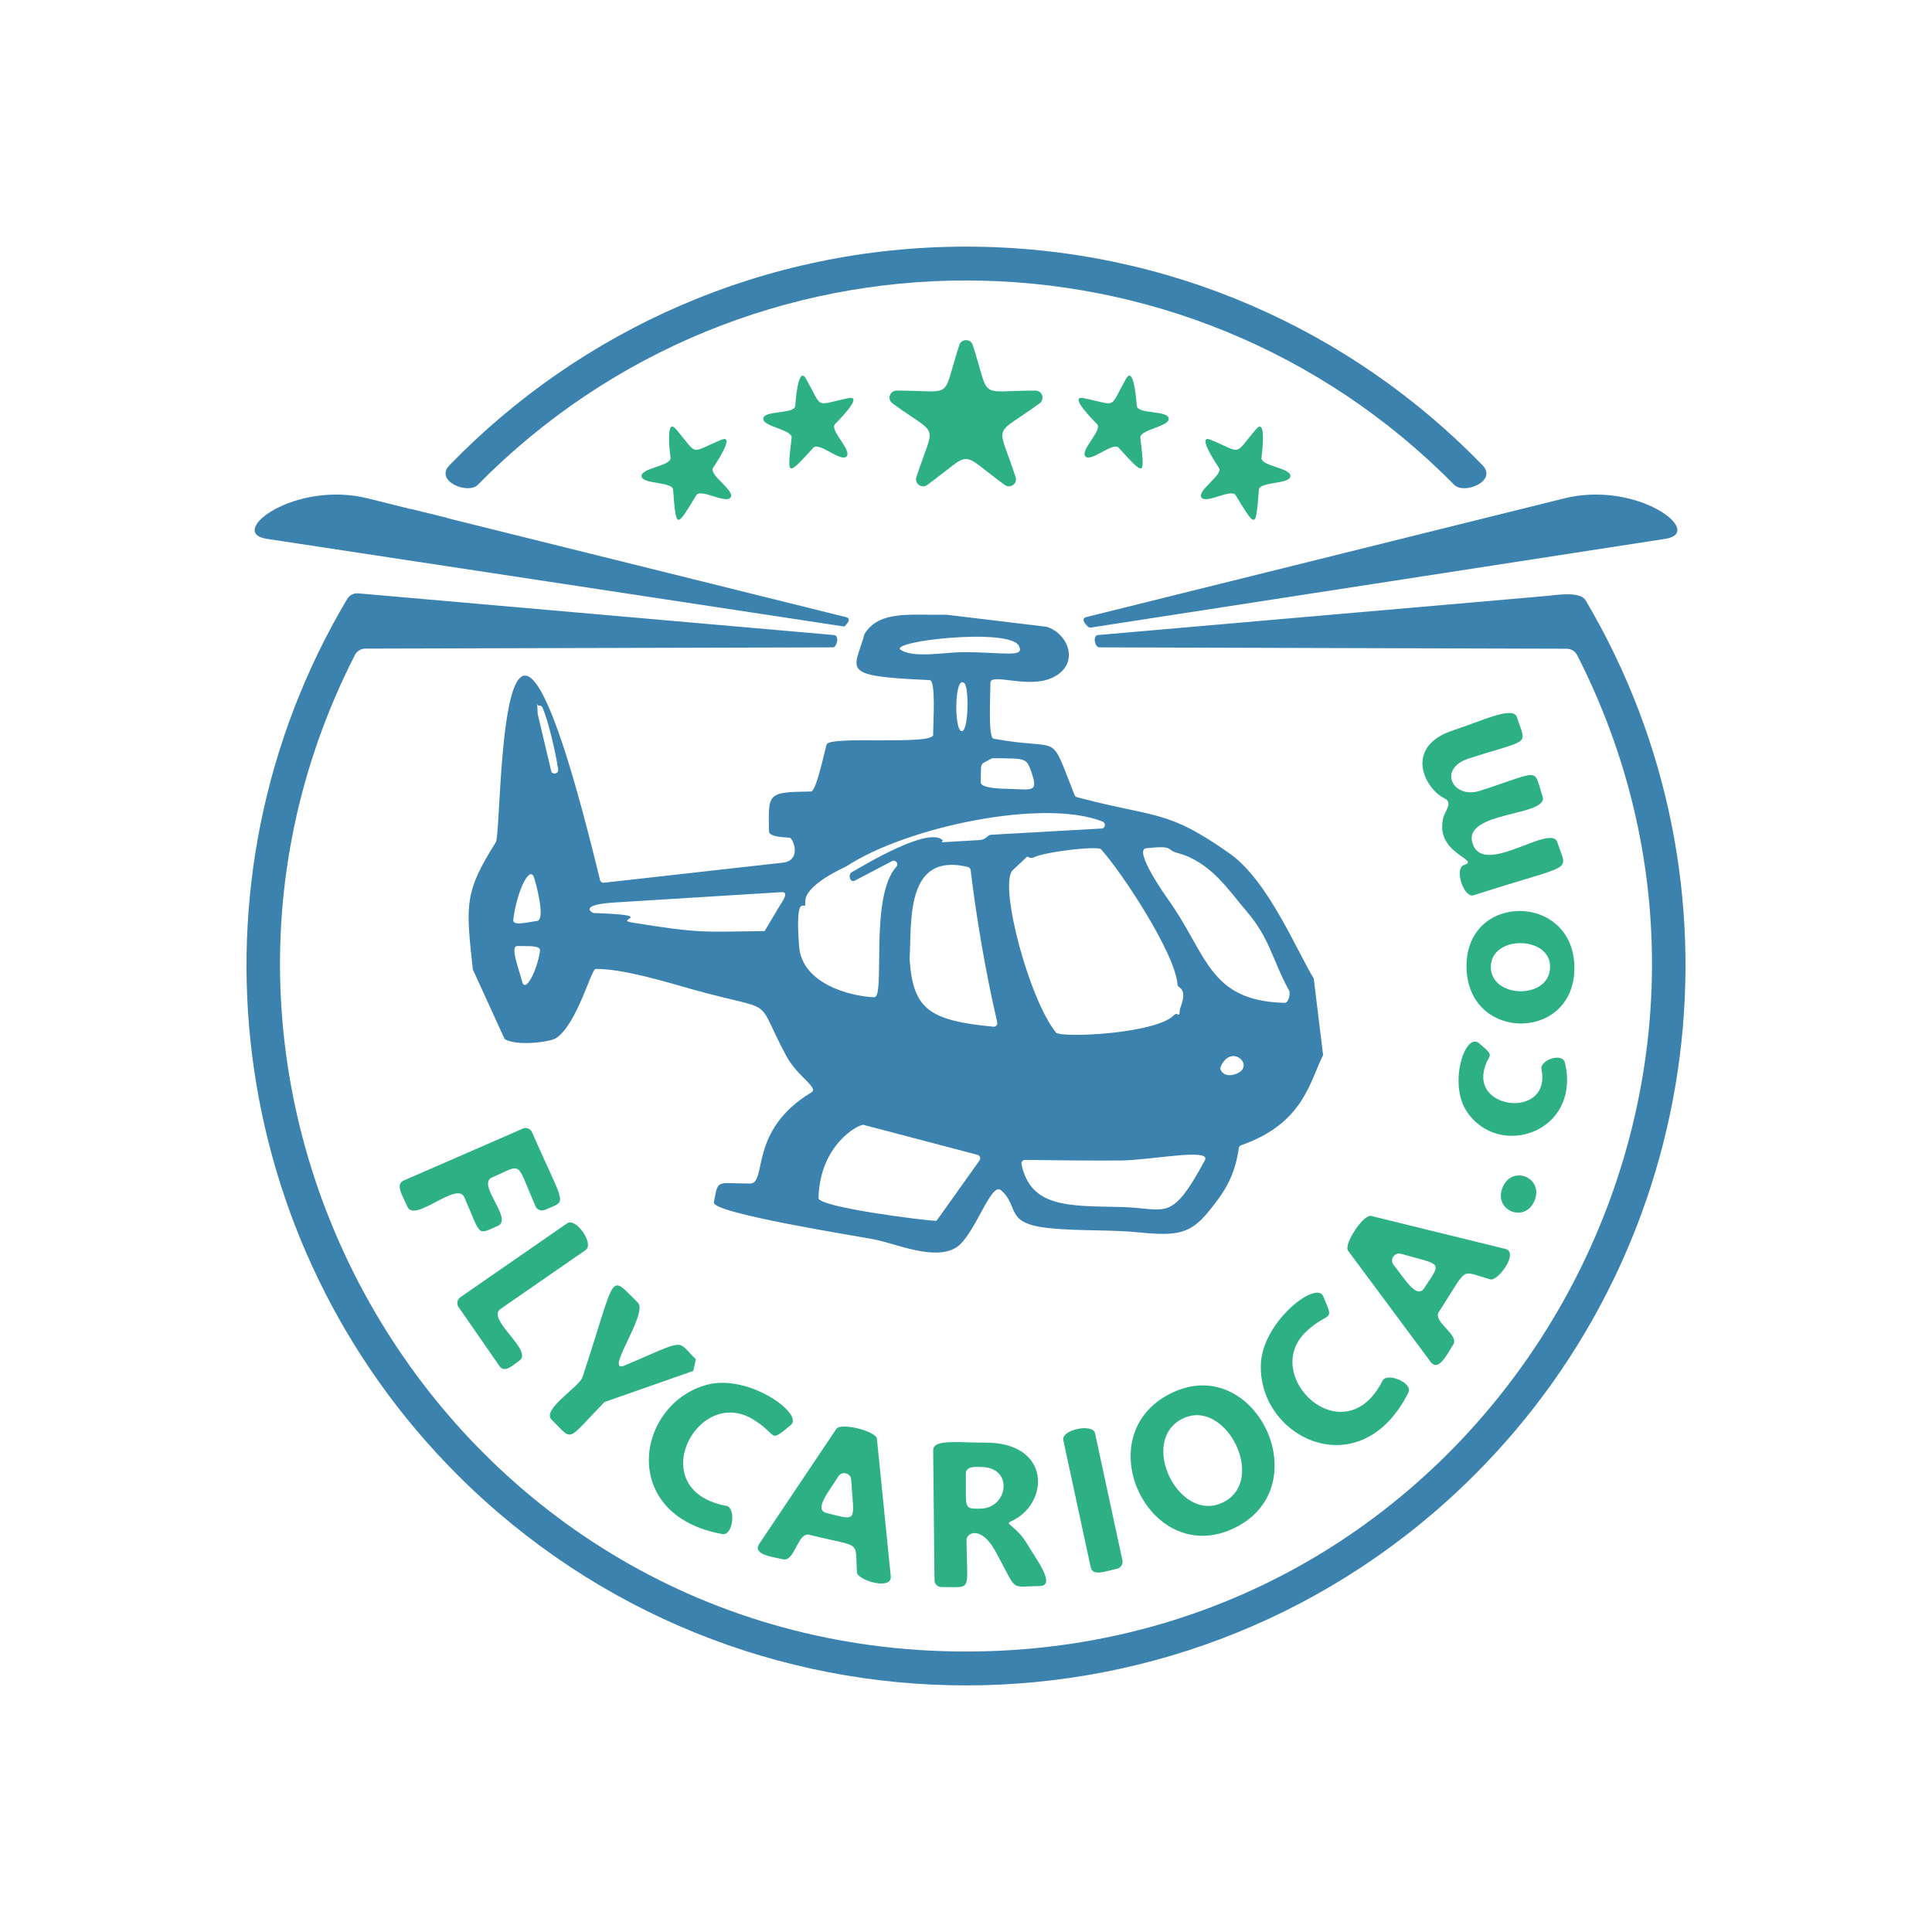
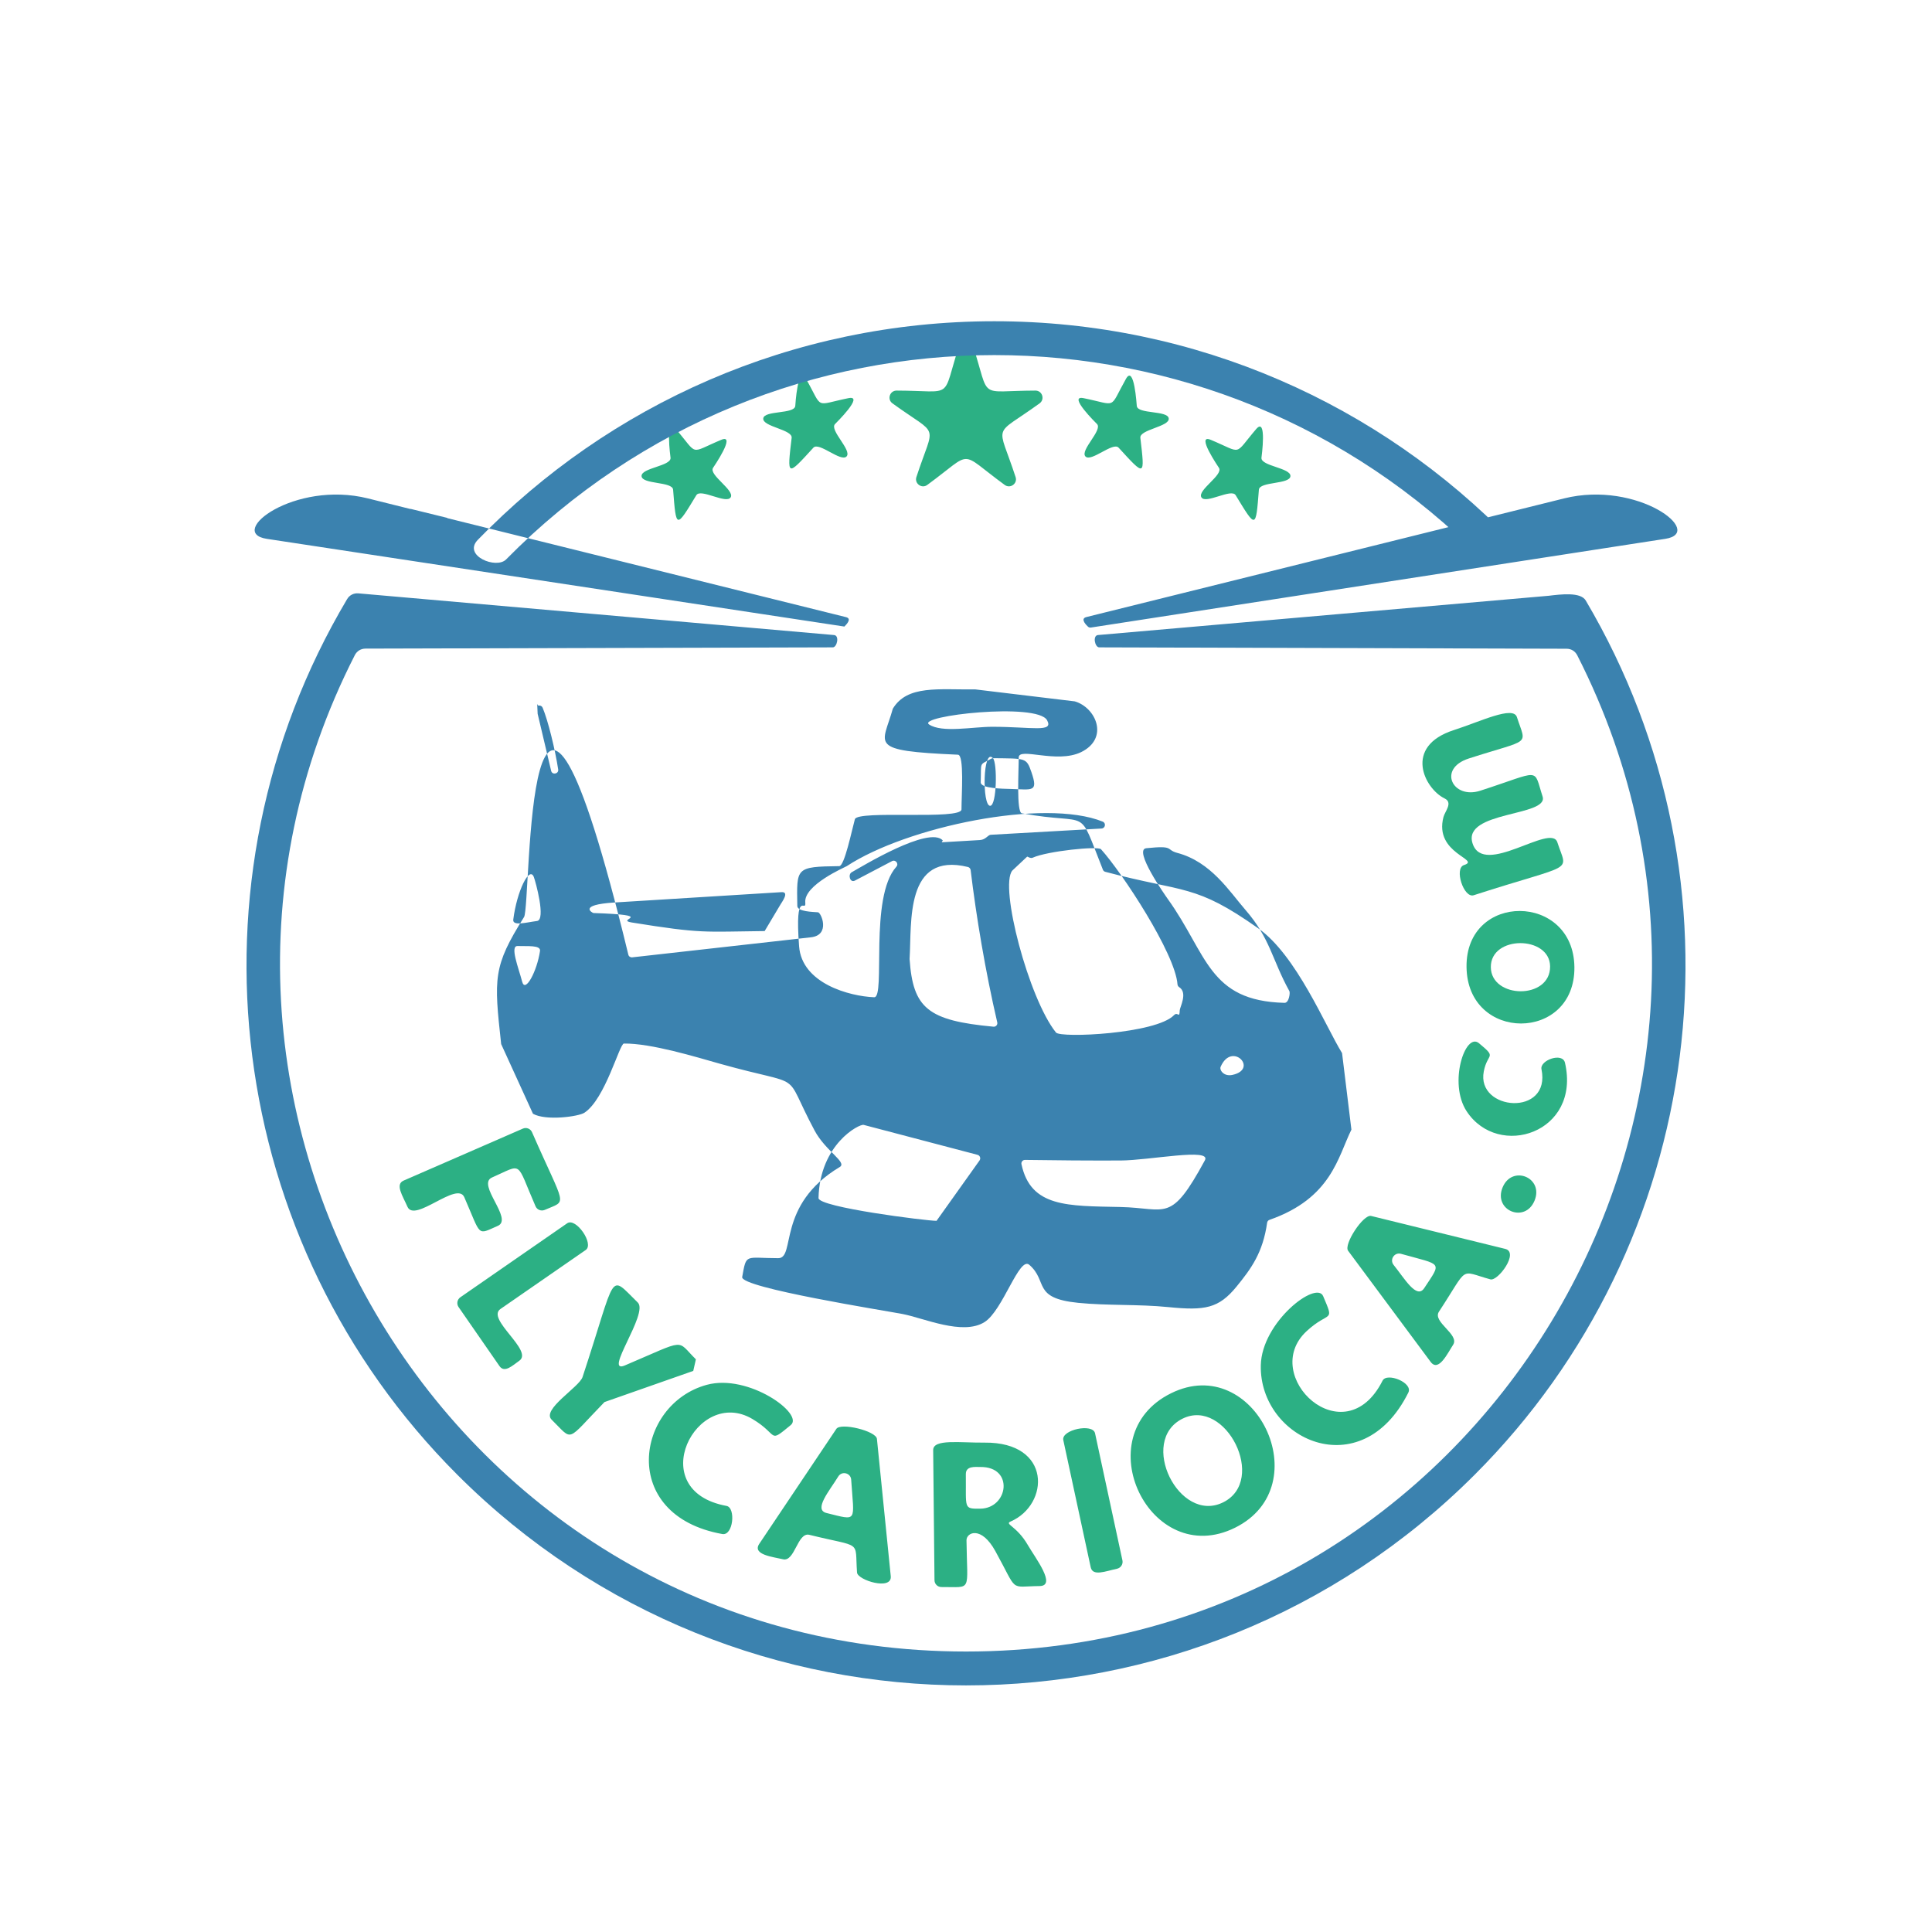
<svg xmlns="http://www.w3.org/2000/svg" width="2622px" height="2622px" version="1.1" viewBox="0 0 293.37 293.37">
  <g id="Layer_x0020_1">
    <g id="_1868512340672">
      <g>
-         <rect fill="none" x="22.96" y="22.96" width="247.45" height="247.45" />
-         <circle fill="none" cx="146.69" cy="146.69" r="123.72" />
-       </g>
+         </g>
      <g>
-         <rect fill="none" width="293.37" height="293.37" />
-         <circle fill="none" cx="146.69" cy="146.69" r="146.69" />
-       </g>
+         </g>
    </g>
    <g id="_1868512340816">
      <path fill="#2CB084" d="M109.68 232.94c-15.8,-2.84 -13.15,-19.73 -2.35,-22.66 6.34,-1.72 14.8,4.43 12.75,6.11 -3.52,2.89 -1.74,1.51 -5.83,-0.92 -8.5,-5.03 -16.64,10.87 -3.93,13.2 1.43,0.26 1.03,4.57 -0.64,4.27zm-28.36 -49.77c-3.05,-7 -1.83,-6.46 -6.61,-4.37 -2.39,1.04 3.27,6.3 0.89,7.34 -3.24,1.41 -2.47,1.67 -5.1,-4.35 -1.09,-2.5 -7.54,3.95 -8.63,1.45 -0.73,-1.67 -1.91,-3.39 -0.58,-3.97l18.1 -7.89c0.54,-0.24 1.17,0.01 1.4,0.55 5.09,11.64 5.46,10.25 1.93,11.79 -0.54,0.23 -1.17,-0.01 -1.4,-0.55zm-5.48 24.26l-6.21 -8.96c-0.33,-0.48 -0.21,-1.14 0.27,-1.48l16.23 -11.24c1.32,-0.91 4.13,3.14 2.81,4.06l-12.95 8.96c-2.21,1.54 5.08,6.33 2.86,7.86 -1.01,0.71 -2.24,1.92 -3.01,0.8zm29.43 0.74l-13.48 4.73c-5.96,6.12 -4.65,5.98 -8.02,2.68 -1.59,-1.55 4.18,-4.93 4.69,-6.48 5.3,-16.05 3.87,-15.72 8.39,-11.31 1.68,1.64 -5.32,10.97 -1.97,9.55 9.6,-4.08 7.72,-3.94 10.79,-0.93l-0.4 1.76zm10.03 26.25l11.7 -17.45c0.66,-0.99 6.04,0.32 6.16,1.52l2.1 20.85c0.22,2.23 -5.03,0.61 -5.12,-0.55 -0.37,-5.05 0.94,-3.71 -7.24,-5.73 -1.82,-0.45 -2.19,4.16 -4.01,3.71 -1.44,-0.35 -4.73,-0.67 -3.59,-2.35zm10.21 -4.67c4.8,1.18 4.17,1.44 3.74,-5.06 -0.06,-1.03 -1.42,-1.37 -1.96,-0.49 -1.34,2.19 -3.81,5.05 -1.78,5.55zm32.34 11.09c-4.7,0.05 -3.2,1.05 -6.71,-5.31 -2.15,-3.9 -4.39,-2.83 -4.38,-1.64 0.09,8.02 0.93,7.06 -3.79,7.1 -0.59,0.01 -1.07,-0.46 -1.07,-1.05l-0.2 -19.74c-0.02,-1.74 4.09,-1.1 7.79,-1.14 10.27,-0.11 9.88,9.42 3.97,11.98 -0.98,0.42 0.93,0.65 2.63,3.6 1.14,1.96 4.4,6.18 1.76,6.2zm-11.19 -17c0.06,5.25 -0.41,5.27 2.19,5.25 4.27,-0.05 5.16,-6.39 0.02,-6.33 -0.78,0 -2.22,-0.19 -2.21,1.08zm22.96 14.37c-1.78,0.38 -3.7,1.19 -4,-0.23l-4.16 -19.3c-0.34,-1.57 4.48,-2.6 4.82,-1.04l4.16 19.31c0.12,0.57 -0.25,1.13 -0.82,1.26zm17.92 -6.23c-12.92,6.4 -22.73,-13.98 -9.73,-20.41 12.72,-6.31 22.56,14.05 9.73,20.41zm-1.81 -3.85c6.75,-3.34 0.39,-15.95 -6.16,-12.71 -6.78,3.36 -0.53,16.02 6.16,12.71zm28.12 -16.66c-7.16,14.33 -22.64,7.05 -22.4,-4.15 0.14,-6.57 8.44,-12.94 9.47,-10.5 1.78,4.19 0.96,2.09 -2.53,5.33 -7.23,6.74 5.74,19.03 11.55,7.5 0.65,-1.3 4.68,0.31 3.91,1.82zm19.17 -29.16c-1.44,3.5 -6.29,1.5 -4.86,-1.99 1.43,-3.49 6.3,-1.52 4.86,1.99zm-15.78 24.49l-12.53 -16.87c-0.72,-0.96 2.32,-5.58 3.49,-5.29l20.36 5c2.17,0.53 -1.11,4.94 -2.24,4.63 -4.85,-1.33 -3.2,-2.13 -7.82,4.91 -1.03,1.57 3.19,3.46 2.15,5.03 -0.82,1.24 -2.2,4.21 -3.41,2.59zm-0.98 -11.19c2.71,-4.12 2.76,-3.45 -3.52,-5.22 -1,-0.28 -1.77,0.88 -1.12,1.69 1.63,2.01 3.48,5.27 4.64,3.53zm21.38 -34.23c2.44,10.64 -10.1,14.71 -14.93,7.37 -2.81,-4.27 -0.21,-12.08 1.87,-10.34 2.81,2.34 1.29,1.39 0.73,4.28 -1.17,6.02 10.26,6.93 8.76,-0.34 -0.27,-1.35 3.19,-2.61 3.57,-0.97zm-2.26 -14.64c-0.05,-4.7 -9.05,-4.75 -9,0.13 0.05,4.81 9.05,4.97 9,-0.13zm3.69 0.12c0.12,11.38 -16.26,11.45 -16.38,-0.04 -0.12,-11.38 16.26,-11.27 16.38,0.04zm-8.73 -37.97c1.44,4.46 2.27,3.2 -7.32,6.29 -4.77,1.54 -2.44,6.24 1.75,4.89 9.41,-3.04 8.02,-3.59 9.47,0.88 0.98,3.06 -12.24,2.17 -10.63,7.13 1.67,5.17 11.91,-3.16 12.87,-0.18 1.54,4.76 2.9,3 -12.7,8.04 -1.52,0.49 -3,-4.09 -1.48,-4.58 2.68,-0.86 -4.59,-1.69 -3.11,-7.3 0.23,-0.88 1.48,-2.18 0.17,-2.82 -3.04,-1.47 -6.32,-7.89 1.41,-10.38 4.04,-1.3 9,-3.74 9.57,-1.97zm-39.59 -43.74c-3.49,4.08 -1.94,3.71 -6.89,1.64 -2.37,-1 1.18,4.15 1.24,4.26 0.67,1.08 -3.33,3.39 -2.67,4.47 0.66,1.08 4.54,-1.4 5.2,-0.33 3.09,5.08 3.06,5.17 3.53,-0.83 0.1,-1.26 4.69,-0.79 4.79,-2.05 0.1,-1.26 -4.5,-1.53 -4.4,-2.79 0.01,-0.13 0.87,-6.31 -0.8,-4.37zm-19.77 -7.63c-2.64,4.69 -1.18,4.01 -6.44,2.94 -2.51,-0.52 1.96,3.84 2.05,3.94 0.85,0.93 -2.62,3.98 -1.77,4.91 0.86,0.92 4.19,-2.26 5.04,-1.33 4.02,4.39 4,4.46 3.3,-1.5 -0.14,-1.26 4.46,-1.69 4.31,-2.94 -0.14,-1.25 -4.71,-0.63 -4.85,-1.89 -0.02,-0.12 -0.38,-6.36 -1.64,-4.13zm-68.35 7.63c3.49,4.08 1.93,3.71 6.88,1.64 2.37,-1 -1.17,4.15 -1.24,4.26 -0.66,1.08 3.33,3.4 2.68,4.47 -0.66,1.08 -4.55,-1.4 -5.21,-0.33 -3.08,5.07 -3.06,5.17 -3.53,-0.83 -0.09,-1.26 -4.69,-0.79 -4.79,-2.05 -0.1,-1.26 4.51,-1.53 4.4,-2.79 -0.01,-0.13 -0.87,-6.32 0.81,-4.37zm19.76 -7.63c2.65,4.69 1.18,4.01 6.44,2.94 2.52,-0.52 -1.95,3.84 -2.04,3.94 -0.86,0.93 2.62,3.98 1.76,4.91 -0.86,0.92 -4.19,-2.26 -5.04,-1.33 -4,4.38 -4.01,4.47 -3.3,-1.5 0.15,-1.26 -4.45,-1.68 -4.31,-2.94 0.14,-1.25 4.72,-0.63 4.86,-1.89 0.01,-0.12 0.38,-6.37 1.63,-4.13zm25.32 -5.13c2.74,8.5 0.59,6.94 9.52,6.92 1.04,0 1.47,1.33 0.63,1.94 -7.24,5.25 -6.41,2.7 -3.64,11.2 0.32,0.98 -0.81,1.8 -1.65,1.19 -7.19,-5.25 -4.58,-5.26 -11.77,0 -0.83,0.61 -1.96,-0.21 -1.65,-1.19 2.78,-8.49 3.6,-5.96 -3.63,-11.2 -0.85,-0.61 -0.41,-1.94 0.63,-1.94 8.93,0.02 6.77,1.58 9.52,-6.92 0.32,-0.98 1.72,-0.99 2.04,0z" />
-       <path fill="#3B82AF" d="M142.21 185.38c-1.47,0.01 -17.96,-2.06 -17.92,-3.46 0.19,-8.2 6.21,-11.28 6.85,-11.11l17.3 4.55c0.36,0.1 0.52,0.52 0.31,0.84l-6.54 9.18zm-13.99 -90.24c0.42,-0.42 1.13,-1.21 0.24,-1.43l-60.57 -15.04 0.03 -0.03 -5.58 -1.37 -0.02 0.02 -6.46 -1.61c-11.16,-2.77 -21.49,5.19 -15.36,6.14l87.72 13.32zm36.94 -0.03c-0.01,-0.01 -1.27,-1.14 -0.2,-1.41l72.55 -18.02c11.17,-2.77 21.49,5.19 15.37,6.14l-87.22 13.47c-0.19,0.03 -0.37,-0.03 -0.5,-0.18l0 0zm69.97 -4.64l-68.41 5.96c-0.83,0.07 -0.48,1.87 0.2,1.87l70.96 0.21c0.71,0 1.3,0.37 1.62,0.99 34.8,68.29 -14.43,151.28 -92.81,151.28 -78.42,0 -127.62,-83.04 -92.81,-151.3 0.32,-0.62 0.92,-0.99 1.62,-0.99l70.96 -0.19c0.64,0 1.05,-1.8 0.19,-1.87l-72.23 -6.33c-0.71,-0.06 -1.36,0.27 -1.72,0.89 -25.52,42.97 -18.45,97.74 16.74,132.94 42.66,42.66 111.83,42.66 154.49,0 35.13,-35.13 42.25,-89.79 16.86,-132.75 -0.78,-1.31 -3.75,-0.94 -5.66,-0.71l0 0zm-79.48 85.66c4.84,0.07 9.64,0.11 14.49,0.09 4.43,-0.02 13.87,-1.96 12.82,-0.03 -5.25,9.66 -5.75,7.24 -12.84,7.09 -8,-0.17 -13.61,0.06 -15.01,-6.49 -0.08,-0.34 0.19,-0.67 0.54,-0.66zm29.7 -14.14c1.7,-3.91 5.81,0.35 1.8,1.23 -1.34,0.29 -2.01,-0.75 -1.8,-1.23zm-47.23 -16.41c0.34,-5.5 -0.73,-16.27 8.86,-13.93 0.22,0.06 0.38,0.24 0.41,0.47 0.84,7 2.24,15.39 4.04,23.12 0.09,0.36 -0.21,0.7 -0.58,0.66 -9.98,-0.93 -12.21,-2.81 -12.73,-10.25 0,-0.02 0,-0.05 0,-0.07zm-58.83 3.49c-0.56,-2.14 -1.9,-5.47 -0.69,-5.42 1.45,0.06 3.53,-0.18 3.4,0.75 -0.45,3.05 -2.24,6.46 -2.71,4.67zm1.77 -15.9c0.27,0.7 1.86,6.5 0.49,6.68 -1.59,0.2 -3.75,0.83 -3.61,-0.22 0.55,-4.33 2.45,-8.19 3.12,-6.46zm74.92 -3.1c0.32,0.14 0.55,0.29 0.83,0.17 2.23,-1.01 9.91,-1.79 10.37,-1.29 3.18,3.51 11.28,15.82 11.62,20.53 0.02,0.18 0.11,0.32 0.26,0.42 1.33,0.85 0.1,3.03 0.08,3.51 -0.04,1.35 -0.29,0.14 -0.87,0.74 -2.76,2.85 -17.22,3.5 -17.92,2.64 -4.14,-5.14 -8.64,-22.22 -6.63,-24.6l2.26 -2.12zm-37.48 7.3l-2.39 4.01c-9.34,0.1 -9.43,0.43 -20.17,-1.3 -2.73,-0.44 4.16,-1.1 -5.83,-1.44 -0.1,0 -2.51,-1.24 3.21,-1.6l25.36 -1.57c1.24,-0.07 0.04,1.52 -0.18,1.9zm17.61 -5.76c-4.17,4.63 -1.59,19.9 -3.37,19.82 -3.75,-0.15 -10.98,-2.09 -11.4,-7.74 -0.68,-9.03 1.11,-4.93 0.94,-6.65 -0.25,-2.66 6.05,-5.36 6.3,-5.52 9.13,-5.99 29.98,-10.34 38.86,-6.76 0.54,0.21 0.41,1.02 -0.18,1.05l-16.83 0.95c-0.43,0.03 -0.75,0.75 -1.63,0.8l-5.8 0.34c0.03,-0.04 0.13,-0.24 0.16,-0.29 -2.12,-2.24 -12.23,3.94 -13.85,4.85 -0.57,0.33 -0.26,1.66 0.52,1.25l5.62 -2.95c0.54,-0.28 1.07,0.4 0.66,0.85zm42.62 -2.11c5.16,1.35 7.95,5.86 10.4,8.68 3.79,4.37 4.01,7.53 6.66,12.32 0.14,0.23 -0.05,1.8 -0.74,1.78 -11.57,-0.29 -11.71,-7.4 -17.73,-15.78 -0.37,-0.52 -5.28,-7.49 -3.26,-7.7 4.34,-0.45 2.91,0.21 4.67,0.7zm-96.33 -22.03c0.82,1.95 1.9,6.36 2.36,9.37 0.1,0.68 -0.91,0.88 -1.07,0.21l-2.05 -8.66c-0.09,-2.38 -0.13,-1.2 0.16,-1.25 0.25,-0.05 0.5,0.09 0.6,0.33zm68.38 7.66c5,0.06 5.07,-0.1 5.84,2.12 1.06,3.1 0.16,2.64 -3.19,2.55 -1.11,-0.03 -4.54,-0.06 -4.51,-1.01 0.11,-3.24 -0.29,-2.52 1.58,-3.58 0.09,-0.05 0.17,-0.08 0.28,-0.08zm-4.3 -11.33c0.68,0.74 0.59,7.23 -0.43,7.23 -1.24,0 -1.11,-8.92 0.43,-7.23zm-9.7 -5.12c-1.95,-1.31 16.41,-3.39 17.92,-0.64 1.03,1.9 -2.29,0.99 -8.35,0.99 -2.92,0 -7.61,0.96 -9.57,-0.35zm9.91 -61.23c30.73,0 58.56,12.7 78.43,33.2 2.32,2.4 -2.81,4.49 -4.3,2.97 -40.78,-41.37 -107.49,-41.38 -148.27,0 -1.49,1.52 -6.62,-0.57 -4.3,-2.97 19.87,-20.5 47.71,-33.2 78.44,-33.2zm-2.91 55.9c-5.53,0.08 -10.31,-0.71 -12.51,2.94 -1.54,5.56 -3.99,6.38 9.89,6.98 0.98,0.04 0.54,6.13 0.54,8.3 0.01,1.67 -15.79,0.07 -16.19,1.5 -0.47,1.7 -1.58,7.11 -2.37,7.12 -6.69,0.09 -6.46,0.22 -6.37,6.05 0.01,0.87 2.41,0.9 3.14,0.96 0.49,0.04 1.94,3.48 -1.1,3.8l-27.11 3.04c-0.27,0.03 -0.53,-0.14 -0.59,-0.41 -15.83,-65.35 -14.71,-7.51 -15.83,-5.72 -4.73,7.54 -4.58,9.26 -3.48,19.3l4.83 10.58c1.95,1.11 6.94,0.43 7.82,-0.16 3.17,-2.1 5.32,-10.49 5.99,-10.5 4.16,-0.05 10.97,2.05 14.56,3.06 13.45,3.77 9.31,0.65 14.4,10.16 1.67,3.12 5,4.82 3.81,5.53 -9.67,5.79 -6.63,13.85 -9.34,13.84 -5.08,-0.01 -4.81,-0.78 -5.47,2.86 -0.3,1.64 21.81,5.12 24.36,5.62 3.23,0.62 9.12,3.3 12.43,1.23 2.8,-1.75 5.27,-10.05 6.81,-8.7 2.89,2.51 0.38,5.06 7.41,5.77 4.46,0.45 9.17,0.19 13.71,0.65 5.54,0.55 7.63,0.21 10.35,-3.12 2.22,-2.72 4,-5.15 4.64,-9.69 0.03,-0.21 0.16,-0.37 0.36,-0.44 9.42,-3.29 10.39,-9.56 12.44,-13.7l-1.42 -11.62c-2.53,-4.1 -6.91,-14.84 -12.73,-18.95 -9.61,-6.79 -11.08,-5.36 -23.23,-8.58 -0.17,-0.05 -0.3,-0.16 -0.36,-0.33 -3.98,-9.98 -1.58,-6.6 -12.3,-8.55 -0.86,-0.15 -0.47,-6.53 -0.48,-8.47 0,-1.64 5.75,0.98 9.47,-0.82 4.29,-2.09 2.28,-6.77 -0.96,-7.71l-15.12 -1.82z" />
+       <path fill="#3B82AF" d="M142.21 185.38c-1.47,0.01 -17.96,-2.06 -17.92,-3.46 0.19,-8.2 6.21,-11.28 6.85,-11.11l17.3 4.55c0.36,0.1 0.52,0.52 0.31,0.84l-6.54 9.18zm-13.99 -90.24c0.42,-0.42 1.13,-1.21 0.24,-1.43l-60.57 -15.04 0.03 -0.03 -5.58 -1.37 -0.02 0.02 -6.46 -1.61c-11.16,-2.77 -21.49,5.19 -15.36,6.14l87.72 13.32zm36.94 -0.03c-0.01,-0.01 -1.27,-1.14 -0.2,-1.41l72.55 -18.02c11.17,-2.77 21.49,5.19 15.37,6.14l-87.22 13.47c-0.19,0.03 -0.37,-0.03 -0.5,-0.18l0 0zm69.97 -4.64l-68.41 5.96c-0.83,0.07 -0.48,1.87 0.2,1.87l70.96 0.21c0.71,0 1.3,0.37 1.62,0.99 34.8,68.29 -14.43,151.28 -92.81,151.28 -78.42,0 -127.62,-83.04 -92.81,-151.3 0.32,-0.62 0.92,-0.99 1.62,-0.99l70.96 -0.19c0.64,0 1.05,-1.8 0.19,-1.87l-72.23 -6.33c-0.71,-0.06 -1.36,0.27 -1.72,0.89 -25.52,42.97 -18.45,97.74 16.74,132.94 42.66,42.66 111.83,42.66 154.49,0 35.13,-35.13 42.25,-89.79 16.86,-132.75 -0.78,-1.31 -3.75,-0.94 -5.66,-0.71l0 0zm-79.48 85.66c4.84,0.07 9.64,0.11 14.49,0.09 4.43,-0.02 13.87,-1.96 12.82,-0.03 -5.25,9.66 -5.75,7.24 -12.84,7.09 -8,-0.17 -13.61,0.06 -15.01,-6.49 -0.08,-0.34 0.19,-0.67 0.54,-0.66zm29.7 -14.14c1.7,-3.91 5.81,0.35 1.8,1.23 -1.34,0.29 -2.01,-0.75 -1.8,-1.23zm-47.23 -16.41c0.34,-5.5 -0.73,-16.27 8.86,-13.93 0.22,0.06 0.38,0.24 0.41,0.47 0.84,7 2.24,15.39 4.04,23.12 0.09,0.36 -0.21,0.7 -0.58,0.66 -9.98,-0.93 -12.21,-2.81 -12.73,-10.25 0,-0.02 0,-0.05 0,-0.07zm-58.83 3.49c-0.56,-2.14 -1.9,-5.47 -0.69,-5.42 1.45,0.06 3.53,-0.18 3.4,0.75 -0.45,3.05 -2.24,6.46 -2.71,4.67zm1.77 -15.9c0.27,0.7 1.86,6.5 0.49,6.68 -1.59,0.2 -3.75,0.83 -3.61,-0.22 0.55,-4.33 2.45,-8.19 3.12,-6.46zm74.92 -3.1c0.32,0.14 0.55,0.29 0.83,0.17 2.23,-1.01 9.91,-1.79 10.37,-1.29 3.18,3.51 11.28,15.82 11.62,20.53 0.02,0.18 0.11,0.32 0.26,0.42 1.33,0.85 0.1,3.03 0.08,3.51 -0.04,1.35 -0.29,0.14 -0.87,0.74 -2.76,2.85 -17.22,3.5 -17.92,2.64 -4.14,-5.14 -8.64,-22.22 -6.63,-24.6l2.26 -2.12zm-37.48 7.3l-2.39 4.01c-9.34,0.1 -9.43,0.43 -20.17,-1.3 -2.73,-0.44 4.16,-1.1 -5.83,-1.44 -0.1,0 -2.51,-1.24 3.21,-1.6l25.36 -1.57c1.24,-0.07 0.04,1.52 -0.18,1.9zm17.61 -5.76c-4.17,4.63 -1.59,19.9 -3.37,19.82 -3.75,-0.15 -10.98,-2.09 -11.4,-7.74 -0.68,-9.03 1.11,-4.93 0.94,-6.65 -0.25,-2.66 6.05,-5.36 6.3,-5.52 9.13,-5.99 29.98,-10.34 38.86,-6.76 0.54,0.21 0.41,1.02 -0.18,1.05l-16.83 0.95c-0.43,0.03 -0.75,0.75 -1.63,0.8l-5.8 0.34c0.03,-0.04 0.13,-0.24 0.16,-0.29 -2.12,-2.24 -12.23,3.94 -13.85,4.85 -0.57,0.33 -0.26,1.66 0.52,1.25l5.62 -2.95c0.54,-0.28 1.07,0.4 0.66,0.85zm42.62 -2.11c5.16,1.35 7.95,5.86 10.4,8.68 3.79,4.37 4.01,7.53 6.66,12.32 0.14,0.23 -0.05,1.8 -0.74,1.78 -11.57,-0.29 -11.71,-7.4 -17.73,-15.78 -0.37,-0.52 -5.28,-7.49 -3.26,-7.7 4.34,-0.45 2.91,0.21 4.67,0.7zm-96.33 -22.03c0.82,1.95 1.9,6.36 2.36,9.37 0.1,0.68 -0.91,0.88 -1.07,0.21l-2.05 -8.66c-0.09,-2.38 -0.13,-1.2 0.16,-1.25 0.25,-0.05 0.5,0.09 0.6,0.33zm68.38 7.66c5,0.06 5.07,-0.1 5.84,2.12 1.06,3.1 0.16,2.64 -3.19,2.55 -1.11,-0.03 -4.54,-0.06 -4.51,-1.01 0.11,-3.24 -0.29,-2.52 1.58,-3.58 0.09,-0.05 0.17,-0.08 0.28,-0.08zc0.68,0.74 0.59,7.23 -0.43,7.23 -1.24,0 -1.11,-8.92 0.43,-7.23zm-9.7 -5.12c-1.95,-1.31 16.41,-3.39 17.92,-0.64 1.03,1.9 -2.29,0.99 -8.35,0.99 -2.92,0 -7.61,0.96 -9.57,-0.35zm9.91 -61.23c30.73,0 58.56,12.7 78.43,33.2 2.32,2.4 -2.81,4.49 -4.3,2.97 -40.78,-41.37 -107.49,-41.38 -148.27,0 -1.49,1.52 -6.62,-0.57 -4.3,-2.97 19.87,-20.5 47.71,-33.2 78.44,-33.2zm-2.91 55.9c-5.53,0.08 -10.31,-0.71 -12.51,2.94 -1.54,5.56 -3.99,6.38 9.89,6.98 0.98,0.04 0.54,6.13 0.54,8.3 0.01,1.67 -15.79,0.07 -16.19,1.5 -0.47,1.7 -1.58,7.11 -2.37,7.12 -6.69,0.09 -6.46,0.22 -6.37,6.05 0.01,0.87 2.41,0.9 3.14,0.96 0.49,0.04 1.94,3.48 -1.1,3.8l-27.11 3.04c-0.27,0.03 -0.53,-0.14 -0.59,-0.41 -15.83,-65.35 -14.71,-7.51 -15.83,-5.72 -4.73,7.54 -4.58,9.26 -3.48,19.3l4.83 10.58c1.95,1.11 6.94,0.43 7.82,-0.16 3.17,-2.1 5.32,-10.49 5.99,-10.5 4.16,-0.05 10.97,2.05 14.56,3.06 13.45,3.77 9.31,0.65 14.4,10.16 1.67,3.12 5,4.82 3.81,5.53 -9.67,5.79 -6.63,13.85 -9.34,13.84 -5.08,-0.01 -4.81,-0.78 -5.47,2.86 -0.3,1.64 21.81,5.12 24.36,5.62 3.23,0.62 9.12,3.3 12.43,1.23 2.8,-1.75 5.27,-10.05 6.81,-8.7 2.89,2.51 0.38,5.06 7.41,5.77 4.46,0.45 9.17,0.19 13.71,0.65 5.54,0.55 7.63,0.21 10.35,-3.12 2.22,-2.72 4,-5.15 4.64,-9.69 0.03,-0.21 0.16,-0.37 0.36,-0.44 9.42,-3.29 10.39,-9.56 12.44,-13.7l-1.42 -11.62c-2.53,-4.1 -6.91,-14.84 -12.73,-18.95 -9.61,-6.79 -11.08,-5.36 -23.23,-8.58 -0.17,-0.05 -0.3,-0.16 -0.36,-0.33 -3.98,-9.98 -1.58,-6.6 -12.3,-8.55 -0.86,-0.15 -0.47,-6.53 -0.48,-8.47 0,-1.64 5.75,0.98 9.47,-0.82 4.29,-2.09 2.28,-6.77 -0.96,-7.71l-15.12 -1.82z" />
    </g>
  </g>
</svg>